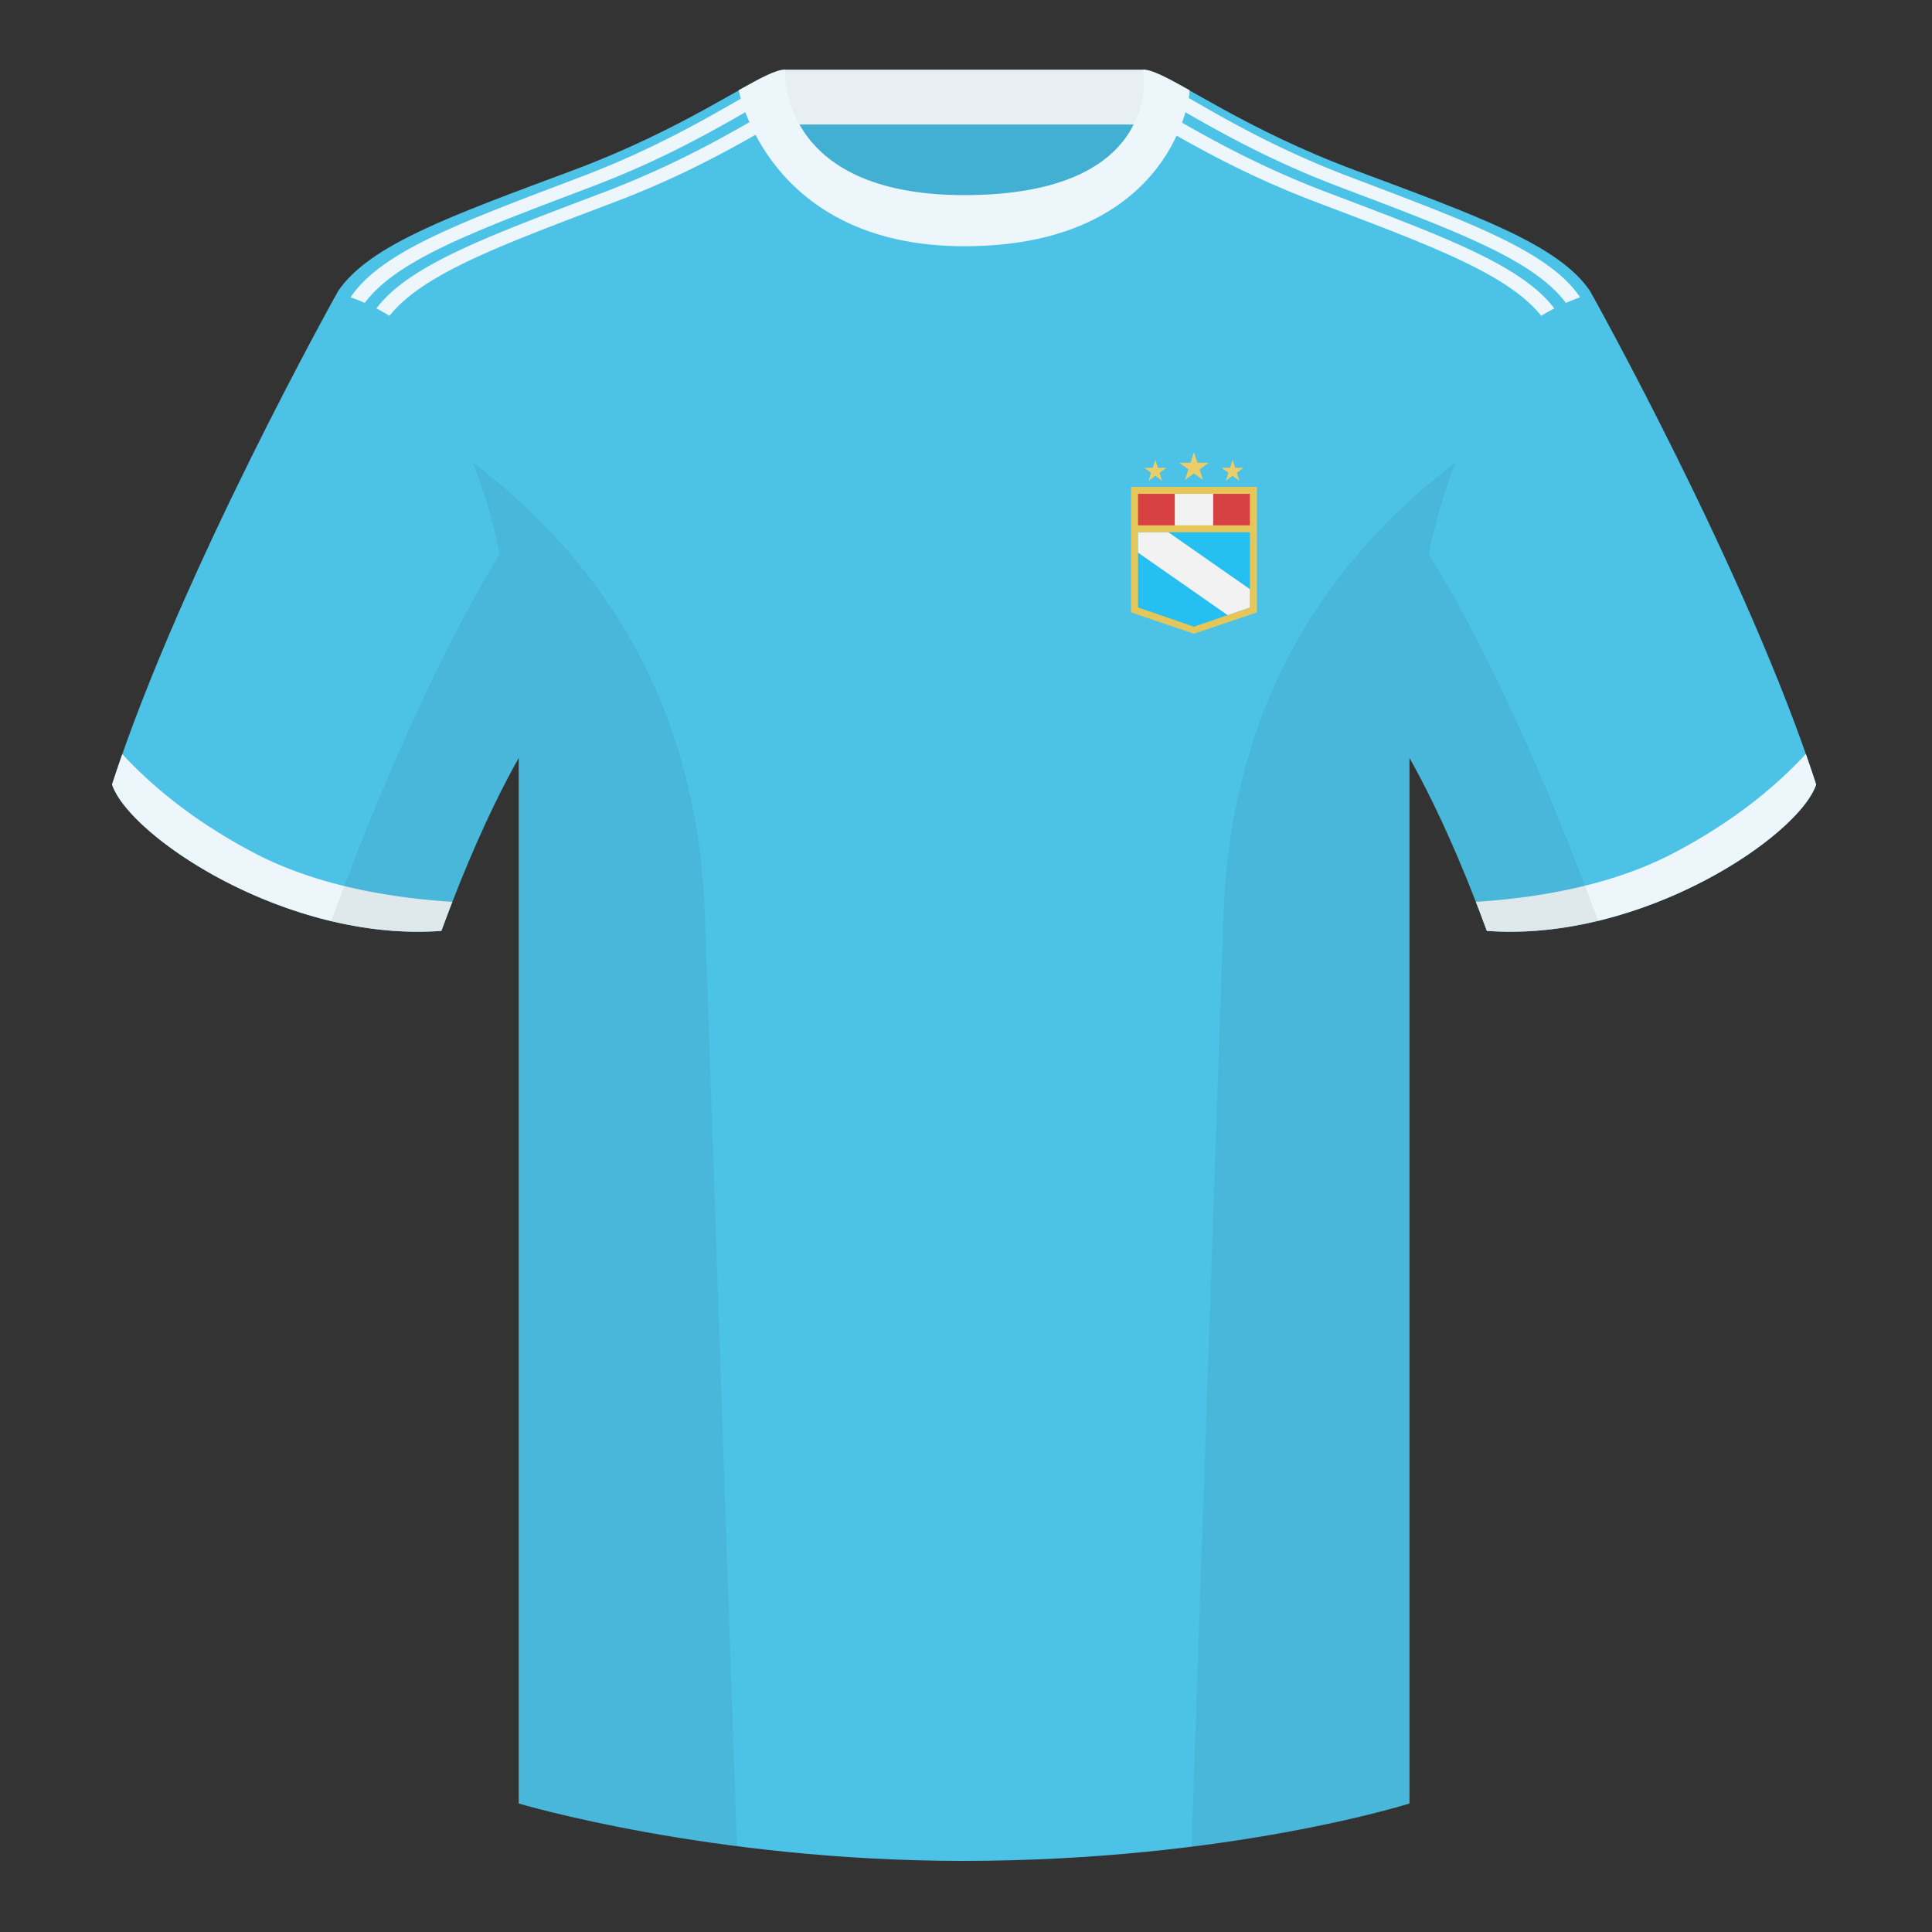
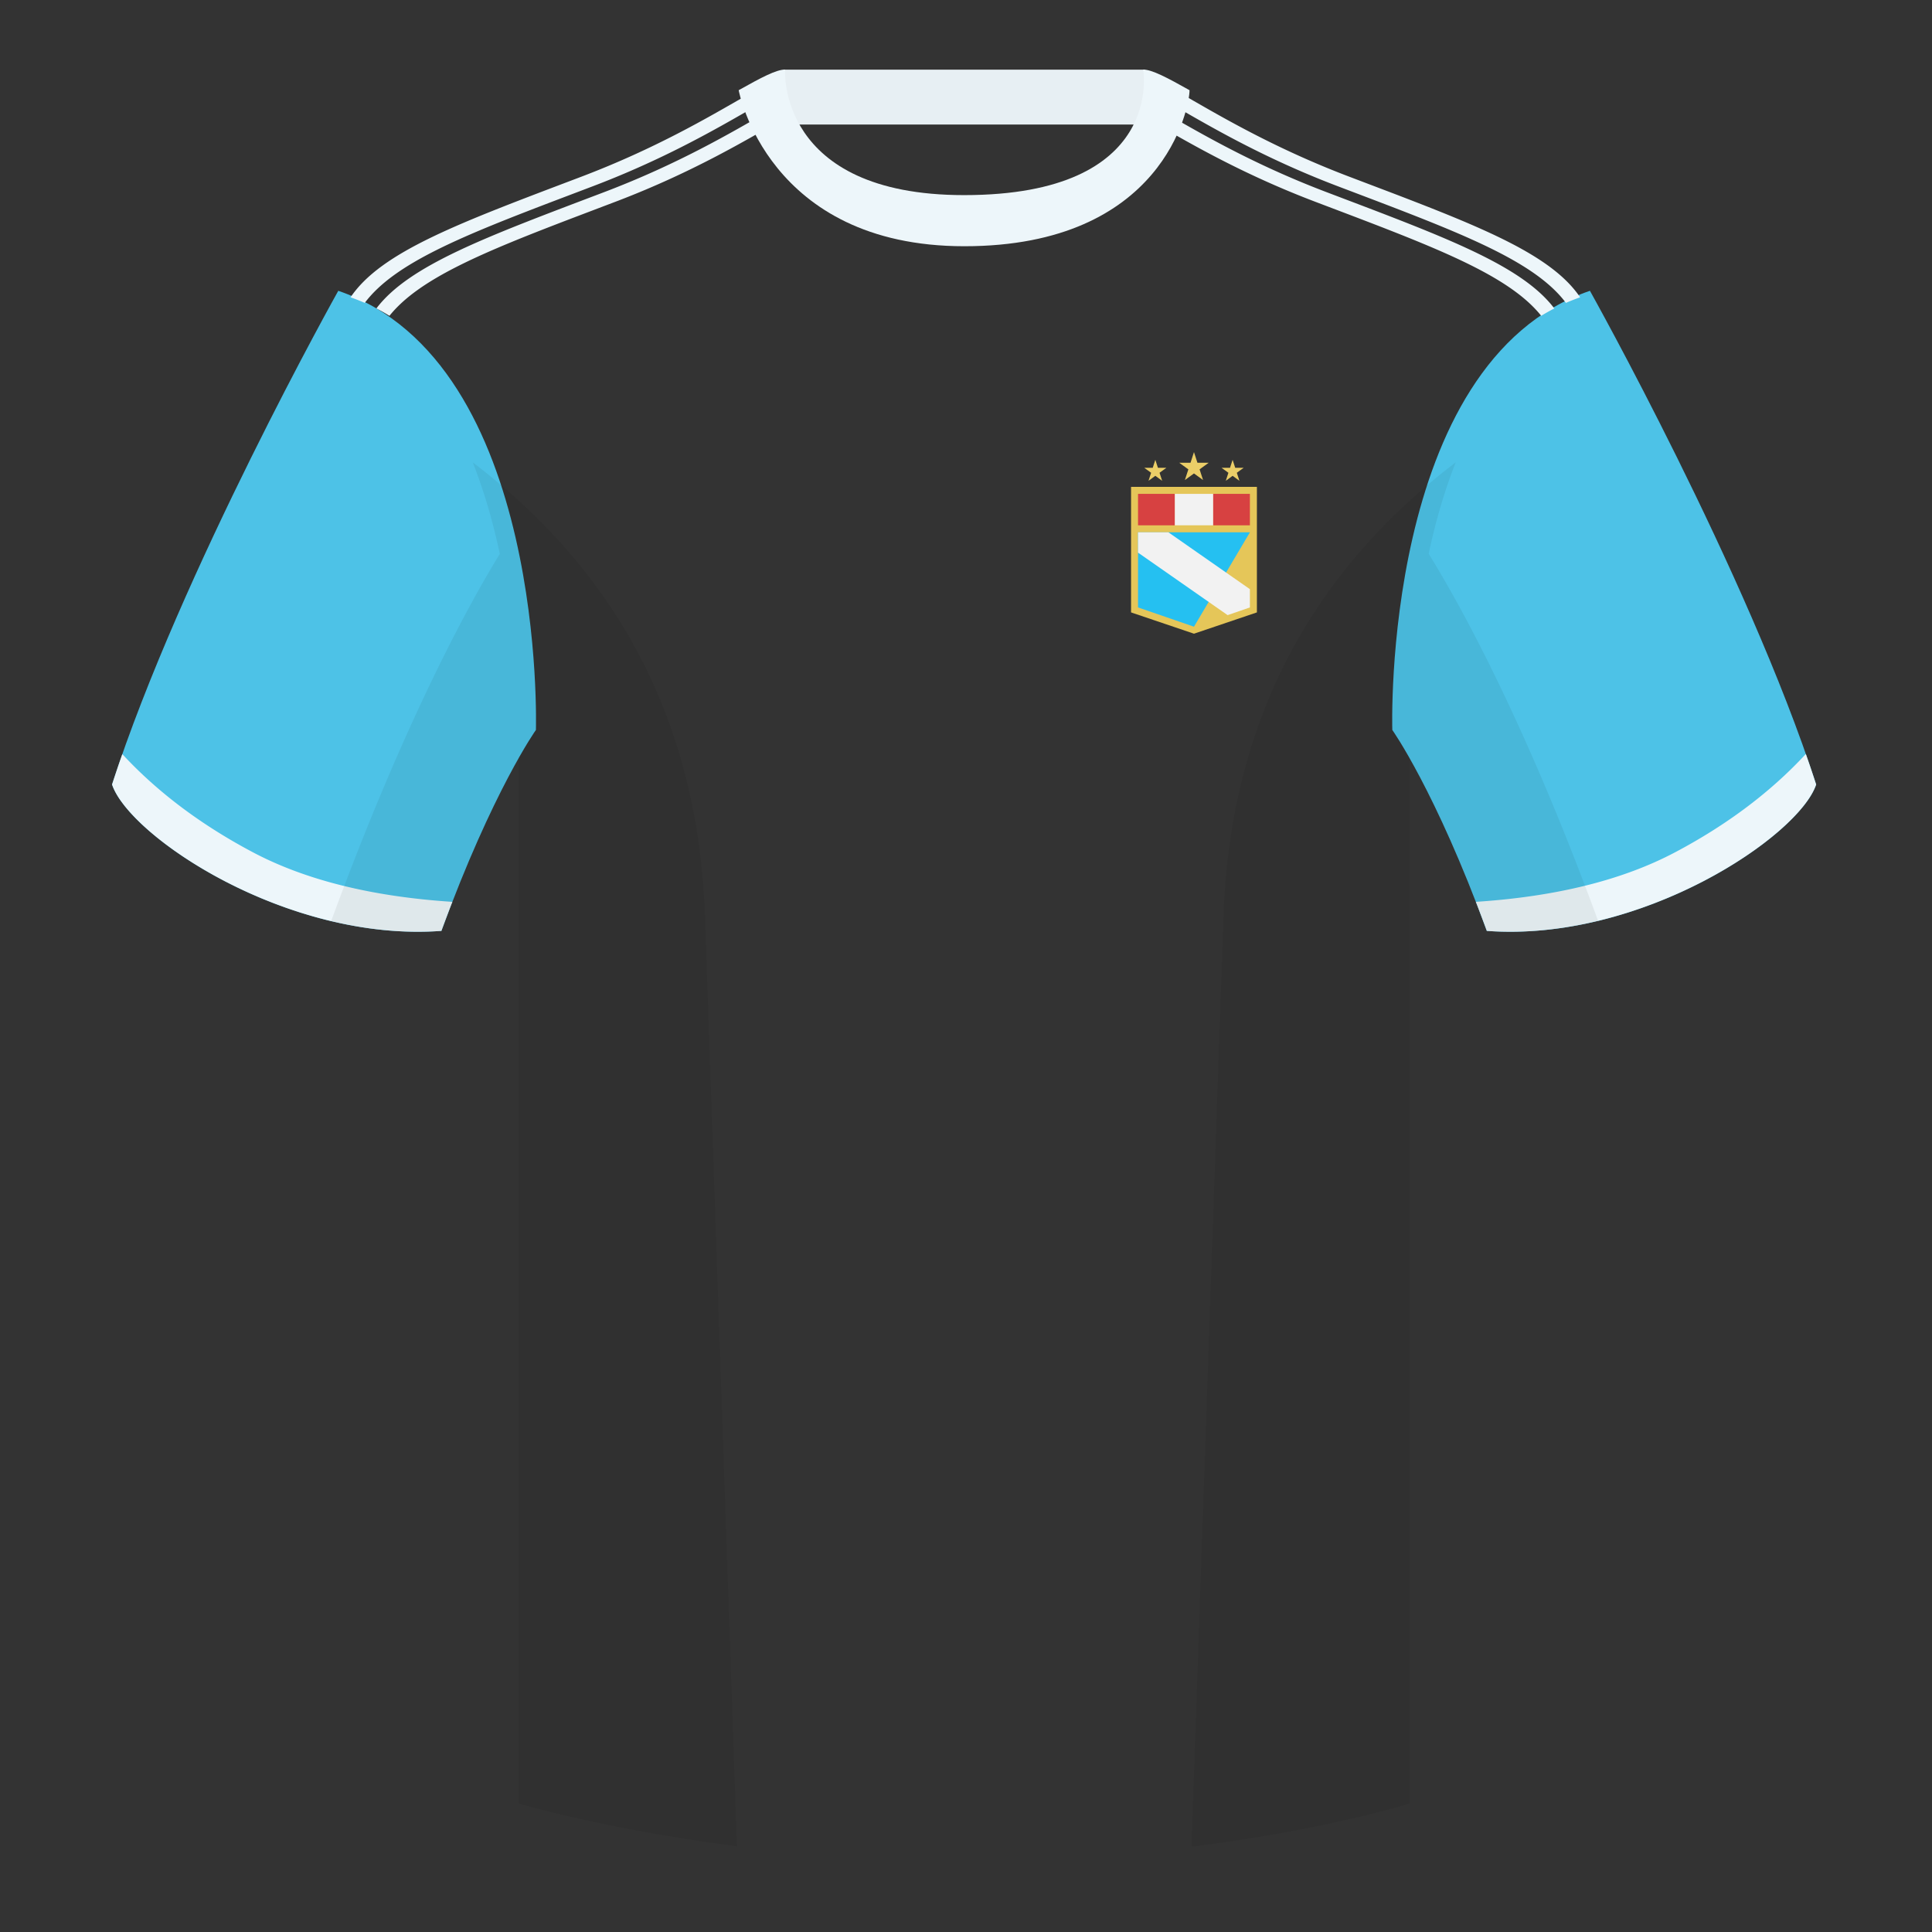
<svg xmlns="http://www.w3.org/2000/svg" width="500" height="500" viewBox="0 0 500 500" fill="none">
  <rect x="0" y="0" width="500" height="500" fill="#333333" stroke="none" />
-   <path fill-rule="evenodd" clip-rule="evenodd" d="M203.003 109.223h93.643V21.928h-93.643v87.295z" fill="#42B0D3" />
  <path fill-rule="evenodd" clip-rule="evenodd" d="M202.864 32.228h93.458v-14.2h-93.458v14.2z" fill="#E7EFF3" />
  <path fill-rule="evenodd" clip-rule="evenodd" d="M87.547 75.258S46.785 148.059 29 203.029c4.445 13.375 45.208 40.86 85.232 37.885 13.34-36.4 24.46-52 24.46-52s2.963-95.085-51.145-113.656zM411.473 75.258s40.762 72.8 58.547 127.77c-4.445 13.375-45.208 40.86-85.232 37.885-13.34-36.4-24.46-52-24.46-52s-2.963-95.085 51.145-113.656z" fill="#4DC2E7" />
-   <path fill-rule="evenodd" clip-rule="evenodd" d="M249.511 57.703c-50.082 0-47.798-39.469-48.743-39.14-7.515 2.619-24.132 14.937-52.438 25.495-31.873 11.885-52.626 19.315-60.782 31.2 11.115 8.915 46.694 28.97 46.694 120.344v271.14s49.657 14.856 114.885 14.856c68.929 0 115.648-14.856 115.648-14.856v-271.14c0-91.375 35.58-111.43 46.7-120.344-8.157-11.885-28.91-19.315-60.783-31.2-28.36-10.577-44.982-22.919-52.478-25.509-.927-.32 4.177 39.154-48.703 39.154z" fill="#4DC2E7" />
  <path fill-rule="evenodd" clip-rule="evenodd" d="M201.788 27.117l1.727 3.215-1.53.866c-8.946 5.096-22.616 13.299-41.88 20.7l-11.151 4.237c-24.118 9.198-40.457 15.986-48.165 25.598a49.863 49.863 0 00-3.38-1.914c8.512-11.239 28.588-18.57 58.905-30.078 19.259-7.312 33.01-15.469 42.097-20.663l-.01-.05 1.754-.998c.564-.319 1.109-.624 1.633-.913zm-9.245-2.104l1.735 3.229-4.23 2.42c-8.845 5.028-20.917 11.578-36.677 17.561l-7.955 3.019c-25.962 9.87-43.302 16.873-51.019 27.148a48.779 48.779 0 00-2.926-1.18l-.749-.268c8.011-11.887 28.398-19.317 59.71-31.202 19.259-7.312 33.01-15.469 42.097-20.663l-.01-.05.023-.015zM297.065 30.852l1.581-3.304 1.533.865c.352.2.712.405 1.078.615l-.01.05 5.018 2.873c8.881 5.057 21.079 11.715 37.079 17.79l8.787 3.335c25.433 9.679 42.461 16.629 50.125 26.75-1.163.594-2.291 1.231-3.388 1.906-8.756-10.921-28.661-18.197-58.462-29.509l-1.763-.678c-15.149-5.893-26.783-12.252-35.337-17.124l-6.241-3.57zM307.091 25l.047.028-.01.05 5.018 2.873c8.881 5.057 21.079 11.715 37.079 17.79l9.839 3.736c25.477 9.71 42.351 16.715 49.627 27.111l.244.355a53.151 53.151 0 00-3.676 1.446c-8.475-11.288-28.576-18.628-58.972-30.165-16.441-6.242-28.868-13.1-37.806-18.205l-2.801-1.605L307.091 25zM467.353 195.129c.936 2.667 1.827 5.303 2.667 7.899-4.445 13.375-45.208 40.86-85.232 37.885-.958-2.613-1.904-5.119-2.835-7.519 20.795-1.358 37.993-5.637 51.594-12.837 13.428-7.109 24.697-15.585 33.806-25.428zM31.655 195.165c9.103 9.828 20.361 18.291 33.772 25.392 13.611 7.205 30.824 11.485 51.639 12.84-.931 2.399-1.877 4.904-2.834 7.517-40.024 2.975-80.787-24.51-85.232-37.885.836-2.585 1.723-5.21 2.655-7.864z" fill="#EDF6FA" />
  <path fill-rule="evenodd" clip-rule="evenodd" d="M307.852 23.345C302.08 20.105 298.124 18 295.844 18c0 0 5.881 32.495-46.335 32.495-48.521 0-46.336-32.495-46.336-32.495-2.279 0-6.235 2.105-12.002 5.345 0 0 7.368 40.38 58.402 40.38 51.479 0 58.279-35.895 58.279-40.38z" fill="#EDF6FA" />
  <path fill-rule="evenodd" clip-rule="evenodd" d="M413.584 238.323c-9.287 2.238-19.064 3.316-28.798 2.592-8.197-22.369-15.557-36.883-20.012-44.748v270.577s-21.102 6.71-55.867 11.111l-.544-.06c1.881-54.795 5.722-166.47 8.277-240.705 2.055-59.755 31.084-95.29 60.099-117.44-2.676 6.781-5.072 14.606-7 23.667 7.354 11.852 24.436 42.069 43.831 94.964.005.014.01.028.014.042zM190.717 477.795c-34.248-4.401-56.477-11.051-56.477-11.051V196.172c-4.456 7.867-11.813 22.379-20.009 44.743-9.633.716-19.309-.332-28.511-2.524a1.056 1.056 0 01.02-.096c19.377-52.848 36.305-83.066 43.61-94.944-1.929-9.075-4.328-16.912-7.007-23.701 29.015 22.15 58.044 57.685 60.099 117.44 2.555 74.235 6.396 185.91 8.277 240.705h-.002z" fill="#000" fill-opacity=".06" />
  <path fill-rule="evenodd" clip-rule="evenodd" d="M292.714 126h32.571v32.49L309 164l-16.286-5.51V126z" fill="#E5C659" />
-   <path fill-rule="evenodd" clip-rule="evenodd" d="M294.523 137.762h28.953v19.443L309 162.191l-14.477-4.986v-19.443z" fill="#25C0F1" />
+   <path fill-rule="evenodd" clip-rule="evenodd" d="M294.523 137.762h28.953L309 162.191l-14.477-4.986v-19.443z" fill="#25C0F1" />
  <path d="M317.705 159.193l-23.182-16.173v-5.258h7.862l21.091 14.713v4.73l-5.771 1.988zM304.023 127.81h9.952v8.143h-9.952z" fill="#F2F2F2" />
  <path d="M304.023 127.81h-9.5v8.142h9.5v-8.142zM313.976 127.81v8.142h9.5v-8.142h-9.5z" fill="#D74141" />
  <path d="M298.999 119l.674 2.073h2.179l-1.763 1.281.674 2.073-1.764-1.281-1.763 1.281.673-2.073-1.763-1.281h2.18l.673-2.073zM308.999 117l.898 2.764h2.906l-2.351 1.708.898 2.764-2.351-1.708-2.351 1.708.898-2.764-2.351-1.708h2.906l.898-2.764zM318.999 119l.674 2.073h2.179l-1.763 1.281.674 2.073-1.764-1.281-1.763 1.281.673-2.073-1.763-1.281h2.18l.673-2.073z" fill="#EBCE68" />
</svg>